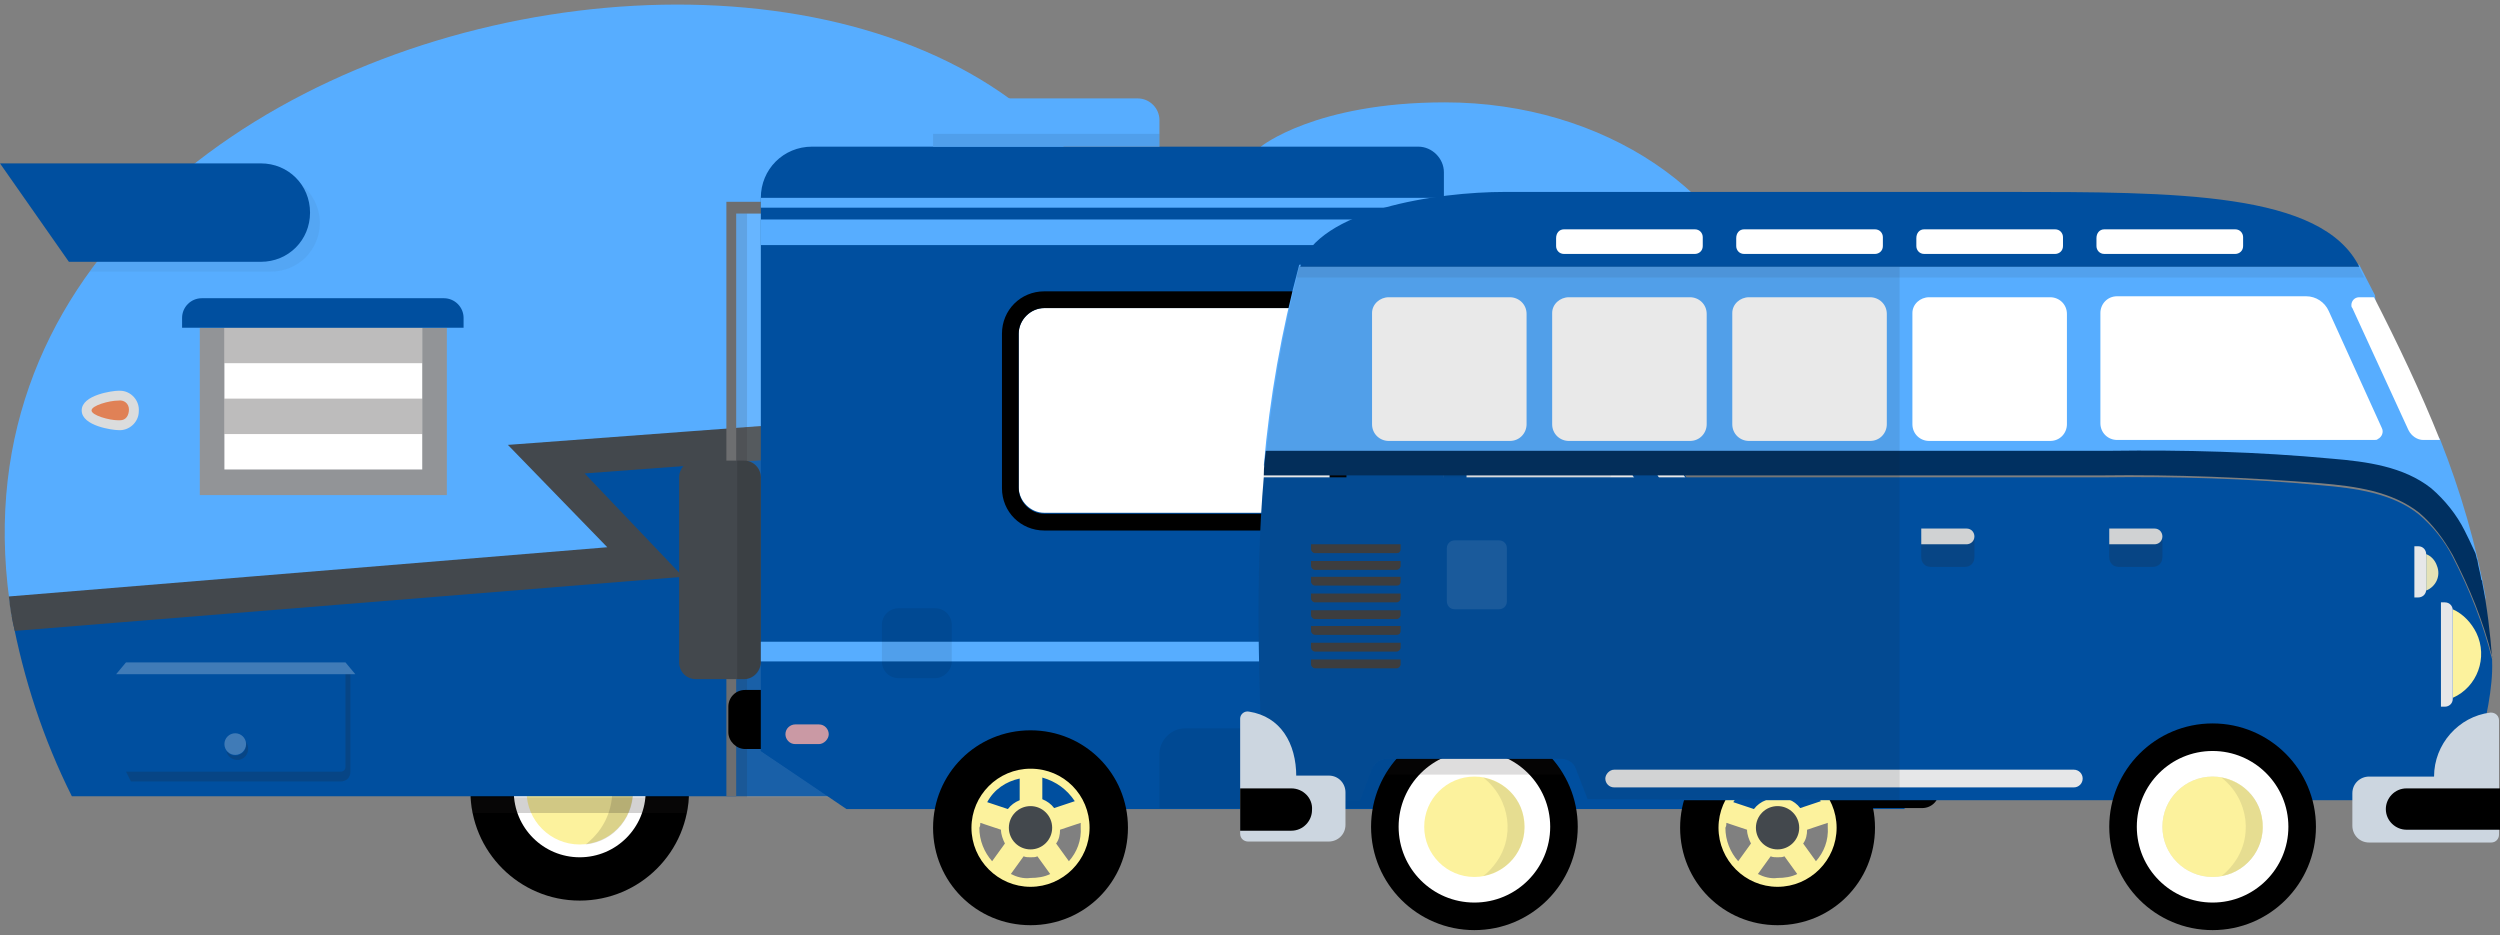
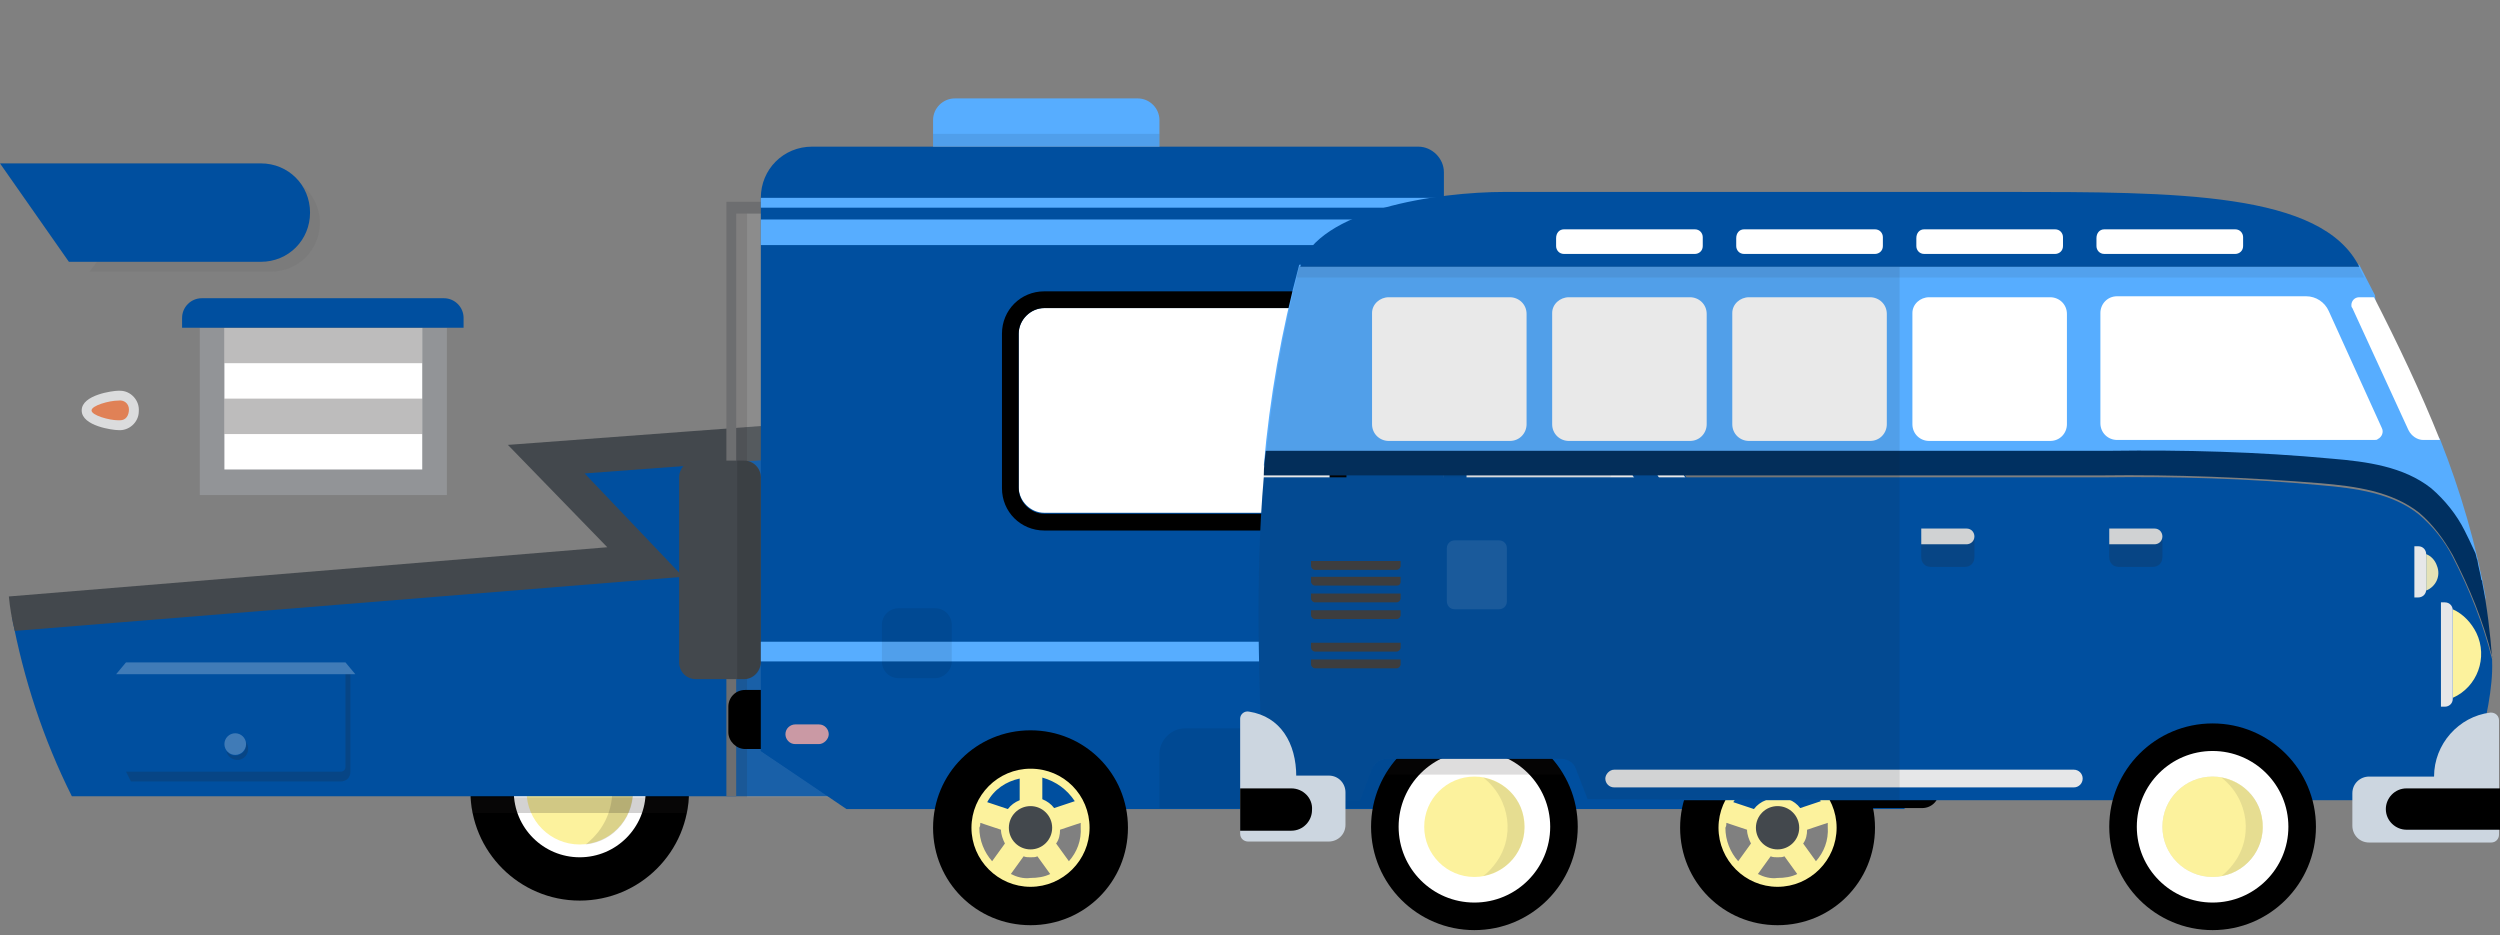
<svg xmlns="http://www.w3.org/2000/svg" width="254px" height="95px" viewBox="0 0 254 95" version="1.1">
  <rect x="0" y="0" width="254" height="95" fill="#808080" stroke="none" />
  <title>Group 3</title>
  <desc>Created with Sketch.</desc>
  <g id="Welcome" stroke="none" stroke-width="1" fill="none" fill-rule="evenodd">
    <g id="Desktop-HD-16-11-2017-ToolHell" transform="translate(-137, -1307)">
      <g id="Call-to-Action-#3" transform="translate(85, 845)">
        <g id="if_trailer_1790109-2018-11-19-12-03-11" transform="translate(52, 462)">
          <g id="Group-3">
            <path d="M126.1,74.3 L124.5,74.3 C124.5,72 122.7,70.2 120.4,70.2 C118.1,70.2 116.3,72 116.3,74.3 L106.6,74.3 L104.8,77.9 C105.1,78.1 105.4,78.1 105.7,78.1 L126.1,78.1 C127.2,78.1 128,77.2 128,76.2 C128,76.2 128,76.2 128,76.2 L128,76.2 C128,75.1 127.1,74.3 126.1,74.3 C126.1,74.3 126.1,74.3 126.1,74.3 Z" id="Shape" fill="#000000" fill-rule="nonzero" />
            <path d="M123,74.3 L124.5,74.3 C124.5,72.3 123,70.6 121,70.3 C122.3,71.2 123,72.7 123,74.3 Z" id="Shape" fill="#231F20" fill-rule="nonzero" opacity="0.15" />
            <path d="M109.8,76.7 L110.8,74.2 L107.2,74.2 C106.6,75.6 106,76.9 105.3,78 C105.3,78 105.3,78 105.3,78 C105.4,78 105.5,78 105.7,78 L126.1,78 C126.9,78 127.7,77.4 127.9,76.6 L109.8,76.7 Z" id="Shape" fill="#231F20" fill-rule="nonzero" opacity="0.15" />
            <circle id="Oval" fill="#000000" fill-rule="nonzero" cx="58.9" cy="80.4" r="11.1" />
            <circle id="Oval" fill="#FFFFFF" fill-rule="nonzero" cx="58.9" cy="80.4" r="6.7" />
            <circle id="Oval" fill="#FCF29D" fill-rule="nonzero" cx="58.9" cy="80.4" r="5.4" />
            <path d="M59.5,75 C62.5,77.3 63.1,81.5 60.8,84.5 C60.4,85 60,85.4 59.5,85.8 C62.5,85.5 64.6,82.8 64.3,79.8 C64,77.3 62,75.3 59.5,75 Z" id="Shape" fill="#231F20" fill-rule="nonzero" opacity="0.15" />
            <path d="M7.3,80.9 L105,80.9 C107.7,77.2 110.3,71 113.6,61 C115.7,54.8 117,48.4 117.3,41.9 L56.2,46.8 L65.6,57 L1.2,62.6 C2.4,69 4.4,75.1 7.3,80.9 Z" id="Shape" fill="#004F9F" fill-rule="nonzero" />
-             <path d="M1.2,62.6 L65.6,57 L56.2,46.8 L117.3,41.9 L117.3,41.9 C119.5,-24.6 -10.3,-6.2 1.2,62.6 Z" id="Shape" fill="#57ADFF" fill-rule="nonzero" />
            <rect id="Rectangle-path" fill="#929497" fill-rule="nonzero" x="20.3" y="33.3" width="25.1" height="17" />
            <path d="M12.1,40.6 C12.8,40.5 13.3,41 13.4,41.7 C13.5,42.4 13,42.9 12.3,43 C12.2,43 12.1,43 12,43 C11,43 8.8,42.4 8.8,41.8 C8.8,41.2 11.1,40.6 12.1,40.6 Z" id="Shape" fill="#E08156" fill-rule="nonzero" />
            <path d="M108.2,26.5 C108.9,26.4 109.6,26.9 109.7,27.7 C109.8,28.4 109.3,29.1 108.5,29.2 C108.4,29.2 108.3,29.2 108.2,29.2 C107.1,29.2 104.7,28.5 104.7,27.9 C104.7,27.3 107.1,26.5 108.2,26.5 Z" id="Shape" fill="#E08156" fill-rule="nonzero" />
            <polygon id="Rectangle-path" fill="#FFFFFF" fill-rule="nonzero" points="22.8 33.3 42.9 33.3 42.9 47.7 22.8 47.7" />
            <path d="M20.5,30.3 L45.1,30.3 C46.2,30.3 47.1,31.2 47.1,32.3 L47.1,32.3 L47.1,33.3 L47.1,33.3 L18.5,33.3 L18.5,33.3 L18.5,32.3 C18.5,31.2 19.4,30.3 20.5,30.3 L20.5,30.3 Z" id="Shape" fill="#004F9F" fill-rule="nonzero" />
            <path d="M12,40.7 C12.6,40.6 13.1,41 13.1,41.6 C13.1,42.2 12.8,42.7 12.2,42.7 C12.1,42.7 12,42.7 12,42.7 C11.1,42.7 9.3,42.2 9.3,41.7 C9.3,41.2 11.1,40.7 12,40.7 L12,40.7 Z M12,39.7 C11.5,39.7 8.3,40.1 8.3,41.7 C8.3,43.3 11.5,43.7 12,43.7 C13.1,43.8 14.1,42.9 14.1,41.8 C14.2,40.7 13.3,39.7 12.2,39.7 C12.2,39.7 12.1,39.7 12,39.7 L12,39.7 Z" id="Shape" fill="#DBDCDD" fill-rule="nonzero" />
            <path d="M108,26.8 C108.6,26.7 109.1,27.1 109.1,27.7 C109.2,28.3 108.8,28.8 108.2,28.8 C108.1,28.8 108,28.8 108,28.8 C107.1,28.8 105.3,28.3 105.3,27.8 C105.3,27.3 107.1,26.8 108,26.8 L108,26.8 Z M108,25.8 C107.5,25.8 104.3,26.2 104.3,27.8 C104.3,29.4 107.5,29.8 108,29.8 C109.1,29.9 110.1,29 110.1,27.9 C110.2,26.8 109.3,25.8 108.2,25.8 C108.2,25.8 108.1,25.8 108,25.8 L108,25.8 Z" id="Shape" fill="#DBDCDD" fill-rule="nonzero" />
            <circle id="Oval" fill="#FFFFFF" fill-rule="nonzero" opacity="0.25" cx="23.9" cy="75.6" r="1.1" />
            <path d="M24.3,76.7 C23.8,76.9 23.3,76.7 23,76.3 C23.1,76.9 23.7,77.3 24.3,77.2 C24.9,77.1 25.3,76.5 25.2,75.9 C25.2,75.7 25.1,75.6 25,75.4 C25.1,76 24.8,76.5 24.3,76.7 Z" id="Shape" fill="#231F20" fill-rule="nonzero" opacity="0.2" />
            <path d="M9.1,27.6 L27.5,27.6 C30.3,27.6 32.5,25.4 32.5,22.6 C32.5,21.4 32,20.2 31.2,19.3 L30.1,18.2 L10.1,26.2 C9.8,26.7 9.5,27.1 9.1,27.6 Z" id="Shape" fill="#231F20" fill-rule="nonzero" opacity="0.05" />
            <path d="M35.1,68.5 L35.1,77.9 C35.1,78.2 34.9,78.4 34.6,78.4 L34.6,78.4 L12.8,78.4 L13.3,79.4 L34.6,79.4 C35.2,79.4 35.6,79 35.6,78.4 L35.6,78.4 L35.6,68.5 L35.1,68.5 Z" id="Shape" fill="#231F20" fill-rule="nonzero" opacity="0.2" />
            <polygon id="Shape" fill="#FFFFFF" fill-rule="nonzero" opacity="0.25" points="36.1 68.5 11.8 68.5 12.8 67.3 35.1 67.3" />
            <path d="M26.5,16.6 L0,16.6 L7,26.6 L26.5,26.6 C29.3,26.6 31.5,24.4 31.5,21.6 C31.5,18.8 29.3,16.6 26.5,16.6 Z" id="Shape" fill="#004F9F" fill-rule="nonzero" />
            <polygon id="Rectangle-path" fill="#231F20" fill-rule="nonzero" opacity="0.3" points="22.8 33.3 42.9 33.3 42.9 36.9 22.8 36.9" />
            <polygon id="Rectangle-path" fill="#231F20" fill-rule="nonzero" opacity="0.3" points="22.8 40.5 42.9 40.5 42.9 44.1 22.8 44.1" />
            <path d="M117.3,40.3 L51.6,45.2 L61.7,55.6 L0.9,60.6 C1,61.7 1.2,62.9 1.5,64.1 L69.4,58.6 L59.4,48.1 L117.2,43.8 C117.3,42.6 117.3,41.5 117.3,40.3 Z" id="Shape" fill="#43484D" fill-rule="nonzero" />
            <path d="M48,82.6 L69.8,82.6 C69.9,82.1 70,81.5 70,81 L47.8,81 C47.8,81.5 47.9,82 48,82.6 Z" id="Shape" fill="#231F20" fill-rule="nonzero" opacity="0.2" />
            <polygon id="Shape" fill="#6D6E70" fill-rule="nonzero" points="73.8 20.5 73.8 80.9 74.8 80.9 74.8 21.7 97.1 21.7 97.1 80.9 98.1 80.9 98 20.5" />
            <polygon id="Shape" fill="#231F20" fill-rule="nonzero" opacity="0.12" points="99.4 80.9 98.1 80.9 98.1 20.5 99.3 21.7" />
            <rect id="Rectangle-path" fill="#FFFFFF" fill-rule="nonzero" opacity="0.1" x="74.8" y="21.7" width="22.3" height="59.3" />
-             <polygon id="Rectangle-path" fill="#BBBDBF" fill-rule="nonzero" points="77.5 49.7 81.3 49.7 81.3 57.3 77.5 57.3" />
            <polygon id="Rectangle-path" fill="#231F20" fill-rule="nonzero" opacity="0.15" points="78.7 52.3 84 52.3 84 53.6 78.7 53.6" />
            <polygon id="Rectangle-path" fill="#E6E7E8" fill-rule="nonzero" points="78.7 51.4 84 51.4 84 52.7 78.7 52.7" />
            <polygon id="Rectangle-path" fill="#231F20" fill-rule="nonzero" opacity="0.12" points="74.8 21.7 75.9 21.7 75.9 81 74.8 81" />
-             <path d="M179.5,32.1 C176.5,19.7 163,10.4 146.8,10.4 C133.6,10.4 128.1,14.9 128.1,14.9 L129.2,16.2 L145.4,16.2 L145.4,35.6 L146.9,37.3 L175.4,37.3 C178,37.3 180.1,34.7 179.5,32.1 Z" id="Shape" fill="#57ADFF" fill-rule="nonzero" />
            <path d="M164.2,37.3 L174.7,53.8 L191.1,58.7 C192.6,59.1 193.6,60.5 193.6,62 L193.6,82.1 L146.7,82.1 L146.7,37.3 L164.2,37.3 Z" id="Shape" fill="#004F9F" fill-rule="nonzero" />
            <polygon id="Rectangle-path" fill="#004F9F" fill-rule="nonzero" points="146.7 71.1 193.5 71.1 193.5 82.2 146.7 82.2" />
            <path d="M193.6,63.2 L191.3,63.2 C190.8,63.2 190.4,63.6 190.4,64.1 L190.4,69.7 L191.1,73.4 C191.2,73.8 191.5,74.1 191.9,74.1 L193.4,74.1 L193.4,63.2 L193.6,63.2 Z" id="Shape" fill="#E5D9D6" fill-rule="nonzero" />
            <path d="M82.5,14.9 C79.6,14.9 77.3,17.2 77.3,20.1 L77.3,76.3 L86,82.2 L146.7,82.2 L146.7,17.5 C146.7,16.1 145.5,14.9 144.1,14.9 L82.5,14.9 Z" id="Shape" fill="#004F9F" fill-rule="nonzero" />
            <polygon id="Shape" fill="#004F9F" fill-rule="nonzero" points="77.3 76.3 86 82.1 146.7 82.1 146.7 71.1 77.3 71.1" />
            <path d="M83.2,75.6 L80.8,75.6 C80.2,75.6 79.8,75.1 79.8,74.6 L79.8,74.6 C79.8,74 80.3,73.6 80.8,73.6 L83.2,73.6 C83.8,73.6 84.2,74.1 84.2,74.6 L84.2,74.6 C84.2,75.1 83.7,75.6 83.2,75.6 Z" id="Shape" fill="#CA99A4" fill-rule="nonzero" />
            <path d="M132.5,52.1 L106.1,52.1 C104.7,52.1 103.5,50.9 103.5,49.5 L103.5,33.9 C103.5,32.5 104.7,31.3 106.1,31.3 L132.5,31.3 C133.9,31.3 135.1,32.5 135.1,33.9 L135.1,49.6 C135.1,51 133.9,52.1 132.5,52.1 Z" id="Shape" fill="#FFFFFF" fill-rule="nonzero" />
            <path d="M132.5,31.3 C133.9,31.3 135.1,32.5 135.1,33.9 L135.1,49.6 C135.1,51 133.9,52.2 132.5,52.2 L106.1,52.2 C104.7,52.2 103.5,51 103.5,49.6 L103.5,33.9 C103.5,32.5 104.7,31.3 106.1,31.3 L132.5,31.3 L132.5,31.3 Z M132.5,29.6 L106.1,29.6 C103.7,29.6 101.8,31.5 101.8,33.9 L101.8,49.6 C101.8,52 103.7,53.9 106.1,53.9 L132.5,53.9 C134.9,53.9 136.8,52 136.8,49.6 L136.8,33.9 C136.8,31.5 134.9,29.6 132.5,29.6 L132.5,29.6 Z" id="Shape" fill="#000000" fill-rule="nonzero" />
            <path d="M167.179,23 L155.821,23 C154.75,23 154,23.935 154,24.987 L154,30.013 C154,31.182 154.857,32 155.821,32 L167.179,32 C168.25,32 169,31.065 169,30.013 L169,24.987 C169,23.935 168.143,23 167.179,23 Z" id="Shape" fill="#FFFFFF" fill-rule="nonzero" />
            <path d="M166.678,23.685 C167.655,23.685 168.339,24.477 168.339,25.369 L168.339,29.631 C168.339,30.622 167.557,31.315 166.678,31.315 L156.322,31.315 C155.345,31.315 154.661,30.523 154.661,29.631 L154.661,25.369 C154.661,24.378 155.443,23.685 156.322,23.685 L166.678,23.685 L166.678,23.685 Z M166.678,22 L156.322,22 C154.466,22 153,23.486 153,25.369 L153,29.631 C153,31.514 154.466,33 156.322,33 L166.678,33 C168.534,33 170,31.514 170,29.631 L170,25.369 C170,23.486 168.534,22 166.678,22 L166.678,22 Z" id="Shape" fill="#000000" fill-rule="nonzero" />
            <path d="M167.6,51.2 L161.8,41.4 C161.2,40.4 160.1,39.7 158.8,39.7 L150.7,39.7 C149.7,39.7 149,40.5 149,41.4 L149,52.1 C149,53.1 149.8,53.8 150.7,53.8 L166.1,53.8 C167.5,53.8 168.3,52.4 167.6,51.2 Z" id="Shape" fill="#FFFFFF" fill-rule="nonzero" />
            <path d="M164.1,41 L170.9,52.5 C171.4,53.3 172.2,53.8 173.1,53.8 L174.6,53.8 L165.6,39.7 L164.7,39.7 C164.2,39.7 163.8,40.5 164.1,41 Z" id="Shape" fill="#FFFFFF" fill-rule="nonzero" />
            <path d="M104.7,74.2 C99.2,74.2 94.8,78.6 94.8,84.1 C94.8,89.6 99.2,94 104.7,94 C110.2,94 114.6,89.6 114.6,84.1 C114.6,78.6 110.2,74.2 104.7,74.2 Z M104.7,89.7 C101.6,89.7 99.1,87.2 99.1,84.1 C99.1,81 101.6,78.5 104.7,78.5 C107.8,78.5 110.3,81 110.3,84.1 C110.3,87.2 107.8,89.7 104.7,89.7 Z" id="Shape" fill="#000000" fill-rule="nonzero" />
            <circle id="Oval" stroke="#FBD789" stroke-width="0.264" cx="104.7" cy="84.1" r="5.6" />
            <path d="M104.7,78.1 C101.4,78.1 98.7,80.8 98.7,84.1 C98.7,87.4 101.4,90.1 104.7,90.1 C108,90.1 110.7,87.4 110.7,84.1 C110.7,80.8 108.1,78.1 104.7,78.1 Z M109.2,81.4 L107.1,82.1 C106.8,81.7 106.4,81.4 105.9,81.2 L105.9,79 C107.3,79.4 108.4,80.2 109.2,81.4 Z M103.6,79.1 L103.6,81.3 C103.1,81.5 102.7,81.8 102.4,82.2 L100.3,81.5 C101,80.2 102.2,79.4 103.6,79.1 Z M99.6,83.6 L101.7,84.3 C101.7,84.8 101.9,85.3 102.1,85.7 L100.8,87.5 C100,86.6 99.5,85.4 99.5,84.1 C99.6,83.9 99.6,83.8 99.6,83.6 Z M102.7,88.8 L104,87 C104.2,87.1 104.5,87.1 104.7,87.1 C105,87.1 105.2,87.1 105.4,87 L106.7,88.8 C106.1,89.1 105.4,89.2 104.7,89.2 C104,89.3 103.3,89.1 102.7,88.8 Z M108.6,87.5 L107.3,85.7 C107.6,85.3 107.7,84.8 107.7,84.3 L109.8,83.6 C109.8,83.7 109.8,83.9 109.8,84 C109.9,85.4 109.4,86.6 108.6,87.5 Z" id="Shape" fill="#FCF29D" fill-rule="nonzero" />
            <circle id="Oval" fill="#43484D" fill-rule="nonzero" cx="104.7" cy="84.1" r="2.2" />
            <path d="M75.6,69 L70.7,69 C69.7,69 69,68.2 69,67.3 L69,48.5 C69,47.5 69.8,46.8 70.7,46.8 L75.6,46.8 C76.6,46.8 77.3,47.6 77.3,48.5 L77.3,67.2 C77.3,68.2 76.5,69 75.6,69 Z" id="Shape" fill="#43484D" fill-rule="nonzero" />
            <path d="M140.2,74 L120.4,74 C119,74 117.8,75.2 117.8,76.6 L117.8,82.1 L142.8,82.1 L142.8,76.6 C142.8,75.2 141.7,74 140.2,74 Z" id="Shape" fill="#000000" fill-rule="nonzero" opacity="0.08" />
            <path d="M117.8,14.9 L117.8,12.2 C117.8,11 116.8,10 115.6,10 L97,10 C95.8,10 94.8,11 94.8,12.2 L94.8,14.9 L117.8,14.9 Z" id="Shape" fill="#57ADFF" fill-rule="nonzero" />
            <rect id="Rectangle-path" fill="#57ADFF" fill-rule="nonzero" x="77.3" y="65.2" width="113.2" height="2" />
            <path d="M195.3,82.1 L187.8,82.1 L187.8,76.5 L195.3,76.5 C196.3,76.5 197,77.3 197,78.2 L197,80.4 C197,81.4 196.2,82.1 195.3,82.1 Z" id="Shape" fill="#000000" fill-rule="nonzero" />
            <circle id="Oval" stroke="#FBD789" stroke-width="0.264" cx="180.6" cy="84.1" r="5.6" />
            <path d="M180.6,74.2 C175.1,74.2 170.7,78.6 170.7,84.1 C170.7,89.6 175.1,94 180.6,94 C186.1,94 190.5,89.6 190.5,84.1 C190.5,78.6 186.1,74.2 180.6,74.2 Z M180.6,89.7 C177.5,89.7 175,87.2 175,84.1 C175,81 177.5,78.5 180.6,78.5 C183.7,78.5 186.2,81 186.2,84.1 C186.2,87.2 183.7,89.7 180.6,89.7 Z" id="Shape" fill="#000000" fill-rule="nonzero" />
            <path d="M180.6,78.1 C177.3,78.1 174.6,80.8 174.6,84.1 C174.6,87.4 177.3,90.1 180.6,90.1 C183.9,90.1 186.6,87.4 186.6,84.1 C186.6,80.8 183.9,78.1 180.6,78.1 Z M185,81.4 L182.9,82.1 C182.6,81.7 182.2,81.4 181.7,81.2 L181.7,79 C183.1,79.4 184.3,80.2 185,81.4 Z M179.4,79.1 L179.4,81.3 C178.9,81.5 178.5,81.8 178.2,82.2 L176.1,81.5 C176.9,80.2 178,79.4 179.4,79.1 Z M175.4,83.6 L177.5,84.3 C177.5,84.8 177.7,85.3 177.9,85.7 L176.6,87.5 C175.8,86.6 175.3,85.4 175.3,84.1 C175.4,83.9 175.4,83.8 175.4,83.6 Z M178.6,88.8 L179.9,87 C180.1,87.1 180.4,87.1 180.6,87.1 C180.9,87.1 181.1,87.1 181.3,87 L182.6,88.8 C182,89.1 181.3,89.2 180.6,89.2 C179.9,89.3 179.2,89.1 178.6,88.8 Z M184.5,87.5 L183.2,85.7 C183.5,85.3 183.6,84.8 183.6,84.3 L185.7,83.6 C185.7,83.7 185.7,83.9 185.7,84 C185.8,85.4 185.3,86.6 184.5,87.5 Z" id="Shape" fill="#FCF29D" fill-rule="nonzero" />
            <circle id="Oval" fill="#43484D" fill-rule="nonzero" cx="180.6" cy="84.1" r="2.2" />
            <path d="M75.7,76.1 L77.3,76.1 L77.3,70.1 L75.7,70.1 C74.7,70.1 74,70.9 74,71.8 L74,74.4 C74,75.3 74.8,76.1 75.7,76.1 Z" id="Shape" fill="#000000" fill-rule="nonzero" />
            <path d="M193.6,63.2 L191.3,63.2 C190.8,63.2 190.4,63.6 190.4,64.1 L190.4,69.7 L193.5,69.7 L193.5,63.2 L193.6,63.2 Z" id="Shape" fill="#FCF29D" fill-rule="nonzero" />
            <rect id="Rectangle-path" fill="#57ADFF" fill-rule="nonzero" x="77.3" y="20.1" width="69.4" height="1" />
            <polygon id="Rectangle-path" fill="#57ADFF" fill-rule="nonzero" points="77.3 22.3 146.7 22.3 146.7 24.9 77.3 24.9" />
            <path d="M75.6,46.8 L74.9,46.8 L74.9,69 L75.6,69 C76.6,69 77.3,68.2 77.3,67.3 L77.3,48.5 C77.3,47.6 76.5,46.8 75.6,46.8 Z" id="Shape" fill="#000000" fill-rule="nonzero" opacity="0.12" />
            <path d="M95,68.9 L91.3,68.9 C90.3,68.9 89.6,68.1 89.6,67.2 L89.6,63.5 C89.6,62.5 90.4,61.8 91.3,61.8 L95,61.8 C96,61.8 96.7,62.6 96.7,63.5 L96.7,67.2 C96.7,68.1 95.9,68.9 95,68.9 Z" id="Shape" fill="#000000" fill-rule="nonzero" opacity="0.08" />
            <path d="M149.9,60.6 L149.9,62.1 C149.9,62.6 150.3,63 150.8,63 L154.5,63 C155,63 155.4,62.6 155.4,62.1 L155.4,60.6 L149.9,60.6 Z" id="Shape" fill="#000000" fill-rule="nonzero" opacity="0.1" />
            <polygon id="Rectangle-path" fill="#000000" fill-rule="nonzero" opacity="0.08" points="94.8 13.6 117.8 13.6 117.8 14.9 94.8 14.9" />
            <path d="M154.5,61.5 L150.8,61.5 C150.3,61.5 149.9,61.1 149.9,60.6 L149.9,60.6 C149.9,60.1 150.3,59.7 150.8,59.7 L154.5,59.7 C155,59.7 155.4,60.1 155.4,60.6 L155.4,60.6 C155.3,61.1 154.9,61.5 154.5,61.5 Z" id="Shape" fill="#003061" fill-rule="nonzero" />
            <polygon id="Shape" fill="#002954" fill-rule="nonzero" opacity="0.07" points="166.6 41.1 164.2 37.3 146.7 37.3 146.7 82.1 150 82.1" />
            <path d="M213.9,47.5 C221.5,47.4 229.2,47.7 236.8,48.4 C240.4,48.7 244.2,49.2 247,51.6 C248.4,52.9 249.6,54.5 250.5,56.2 C251.3,57.7 252,59.3 252.6,61 C251.6,55.4 250,49.9 247.9,44.6 C247.9,44.6 243.9,40.4 242.8,38 C241.7,35.5 241.3,30 241.3,30 C240.8,29 240.2,27.9 239.7,26.9 L132,26.9 C130.2,33.6 129,40.4 128.4,47.3 L213.9,47.5 Z" id="Shape" fill="#57ADFF" fill-rule="nonzero" />
            <circle id="Oval" fill="#E6E7E8" fill-rule="nonzero" cx="149.8" cy="84" r="5.1" />
            <circle id="Oval" fill="#000000" fill-rule="nonzero" cx="149.8" cy="84" r="10.5" />
            <circle id="Oval" fill="#FFFFFF" fill-rule="nonzero" cx="149.8" cy="84" r="7.7" />
            <circle id="Oval" fill="#FCF29D" fill-rule="nonzero" cx="149.8" cy="84" r="5.1" />
            <path d="M150.7,79 C153.5,81.2 154,85.2 151.8,87.9 C151.5,88.3 151.1,88.7 150.7,89 C153.5,88.5 155.3,85.9 154.8,83.1 C154.5,81 152.8,79.4 150.7,79 Z" id="Shape" fill="#231F20" fill-rule="nonzero" opacity="0.1" />
            <path d="M158.8,78.7 C155.9,73.7 149.4,72.1 144.5,75 C143,75.9 141.7,77.1 140.8,78.7 L158.8,78.7 Z" id="Shape" fill="#231F20" fill-rule="nonzero" opacity="0.15" />
            <path d="M141.1,30.2 L153.4,30.2 C154.3,30.2 155.1,30.9 155.1,31.9 L155.1,43.1 C155.1,44 154.4,44.8 153.4,44.8 L141.1,44.8 C140.2,44.8 139.4,44.1 139.4,43.1 L139.4,31.8 C139.4,30.9 140.2,30.2 141.1,30.2 Z" id="Shape" fill="#FFFFFF" fill-rule="nonzero" />
            <path d="M159.4,30.2 L171.7,30.2 C172.6,30.2 173.4,30.9 173.4,31.9 L173.4,43.1 C173.4,44 172.7,44.8 171.7,44.8 L159.4,44.8 C158.5,44.8 157.7,44.1 157.7,43.1 L157.7,31.8 C157.7,30.9 158.5,30.2 159.4,30.2 Z" id="Shape" fill="#FFFFFF" fill-rule="nonzero" />
            <path d="M177.7,30.2 L190,30.2 C190.9,30.2 191.7,30.9 191.7,31.9 L191.7,43.1 C191.7,44 191,44.8 190,44.8 L177.7,44.8 C176.8,44.8 176,44.1 176,43.1 L176,31.8 C176,30.9 176.8,30.2 177.7,30.2 Z" id="Shape" fill="#FFFFFF" fill-rule="nonzero" />
            <path d="M196,30.2 L208.3,30.2 C209.2,30.2 210,30.9 210,31.9 L210,43.1 C210,44 209.3,44.8 208.3,44.8 L196,44.8 C195.1,44.8 194.3,44.1 194.3,43.1 L194.3,31.8 C194.3,30.9 195.1,30.2 196,30.2 Z" id="Shape" fill="#FFFFFF" fill-rule="nonzero" />
            <path d="M239.7,27.1 C235.9,19.5 221.2,19.5 203.8,19.5 L152.9,19.5 C146,19.5 133.9,21.3 132.1,27.1 L132.1,27.1 L239.7,27.1 L239.7,27.1 Z" id="Shape" fill="#004F9F" fill-rule="nonzero" />
            <path d="M213.8,23.3 L227.1,23.3 C227.6,23.3 227.9,23.7 227.9,24.1 L227.9,25 C227.9,25.5 227.5,25.8 227.1,25.8 L213.8,25.8 C213.3,25.8 213,25.4 213,25 L213,24.2 C213,23.7 213.3,23.3 213.8,23.3 Z" id="Shape" fill="#FFFFFF" fill-rule="nonzero" />
            <path d="M195.5,23.3 L208.8,23.3 C209.3,23.3 209.6,23.7 209.6,24.1 L209.6,25 C209.6,25.5 209.2,25.8 208.8,25.8 L195.5,25.8 C195,25.8 194.7,25.4 194.7,25 L194.7,24.2 C194.7,23.7 195,23.3 195.5,23.3 Z" id="Shape" fill="#FFFFFF" fill-rule="nonzero" />
            <path d="M177.2,23.3 L190.5,23.3 C191,23.3 191.3,23.7 191.3,24.1 L191.3,25 C191.3,25.5 190.9,25.8 190.5,25.8 L177.2,25.8 C176.7,25.8 176.4,25.4 176.4,25 L176.4,24.2 C176.4,23.7 176.7,23.3 177.2,23.3 Z" id="Shape" fill="#FFFFFF" fill-rule="nonzero" />
            <path d="M253.2,67.2 C253.2,67.1 253.2,67 253.2,67 C252.3,63.4 250.9,59.9 249.2,56.6 C248.4,55 247.2,53.5 245.8,52.3 C243.1,50.1 239.3,49.6 235.8,49.3 C228.4,48.6 220.9,48.4 213.5,48.5 L128.4,48.5 C127.5,59 127.9,69.6 128.4,81.3 L138.2,81.3 L139.4,78.1 C139.7,77.5 140.3,77.1 140.9,77.1 L158.6,77.1 C159.3,77.1 159.9,77.5 160.1,78.1 L161.3,81.2 L161.3,81.3 L250.1,81.3 C250.2,81.3 253.4,72.4 253.2,67.2 Z" id="Shape" fill="#004F9F" fill-rule="nonzero" />
            <path d="M214.3,54.7 L219.7,54.7 L219.7,54.7 L219.7,56.6 C219.7,57.2 219.3,57.6 218.7,57.6 C218.7,57.6 218.7,57.6 218.7,57.6 L215.3,57.6 C214.7,57.6 214.3,57.2 214.3,56.6 L214.3,54.7 L214.3,54.7 Z" id="Shape" fill="#231F20" fill-rule="nonzero" opacity="0.2" />
            <path d="M195.2,54.7 L200.6,54.7 L200.6,54.7 L200.6,56.6 C200.6,57.2 200.2,57.6 199.6,57.6 C199.6,57.6 199.6,57.6 199.6,57.6 L196.2,57.6 C195.6,57.6 195.2,57.2 195.2,56.6 L195.2,54.7 L195.2,54.7 Z" id="Shape" fill="#231F20" fill-rule="nonzero" opacity="0.2" />
            <path d="M158.9,23.3 L172.2,23.3 C172.7,23.3 173,23.7 173,24.1 L173,25 C173,25.5 172.6,25.8 172.2,25.8 L158.9,25.8 C158.4,25.8 158.1,25.4 158.1,25 L158.1,24.2 C158.1,23.7 158.4,23.3 158.9,23.3 Z" id="Shape" fill="#FFFFFF" fill-rule="nonzero" />
-             <path d="M141.9,56.2 L133.6,56.2 C133.4,56.2 133.2,56 133.2,55.8 L133.2,55.3 L142.3,55.3 L142.3,55.8 C142.3,56.1 142.1,56.2 141.9,56.2 Z" id="Shape" fill="#404041" fill-rule="nonzero" />
            <path d="M141.9,57.9 L133.6,57.9 C133.4,57.9 133.2,57.7 133.2,57.5 L133.2,57 L142.3,57 L142.3,57.5 C142.3,57.7 142.1,57.9 141.9,57.9 Z" id="Shape" fill="#404041" fill-rule="nonzero" />
            <path d="M141.9,59.5 L133.6,59.5 C133.4,59.5 133.2,59.3 133.2,59.1 L133.2,58.6 L142.3,58.6 L142.3,59.1 C142.3,59.4 142.1,59.5 141.9,59.5 Z" id="Shape" fill="#404041" fill-rule="nonzero" />
            <path d="M141.9,61.2 L133.6,61.2 C133.4,61.2 133.2,61 133.2,60.8 L133.2,60.3 L142.3,60.3 L142.3,60.8 C142.3,61 142.1,61.2 141.9,61.2 Z" id="Shape" fill="#404041" fill-rule="nonzero" />
            <path d="M141.9,62.9 L133.6,62.9 C133.4,62.9 133.2,62.7 133.2,62.5 L133.2,62 L142.3,62 L142.3,62.5 C142.3,62.7 142.1,62.9 141.9,62.9 Z" id="Shape" fill="#404041" fill-rule="nonzero" />
-             <path d="M141.9,64.5 L133.6,64.5 C133.4,64.5 133.2,64.3 133.2,64.1 L133.2,63.6 L142.3,63.6 L142.3,64.1 C142.3,64.4 142.1,64.5 141.9,64.5 Z" id="Shape" fill="#404041" fill-rule="nonzero" />
            <path d="M141.9,66.2 L133.6,66.2 C133.4,66.2 133.2,66 133.2,65.8 L133.2,65.3 L142.3,65.3 L142.3,65.8 C142.3,66 142.1,66.2 141.9,66.2 Z" id="Shape" fill="#404041" fill-rule="nonzero" />
            <path d="M141.9,67.9 L133.6,67.9 C133.4,67.9 133.2,67.7 133.2,67.5 L133.2,67 L142.3,67 L142.3,67.5 C142.3,67.7 142.1,67.9 141.9,67.9 Z" id="Shape" fill="#404041" fill-rule="nonzero" />
            <path d="M147.8,54.9 L152.3,54.9 C152.8,54.9 153.1,55.3 153.1,55.7 L153.1,61.1 C153.1,61.6 152.7,61.9 152.3,61.9 L147.8,61.9 C147.3,61.9 147,61.5 147,61.1 L147,55.7 C147,55.2 147.4,54.9 147.8,54.9 Z" id="Shape" fill="#FFFFFF" fill-rule="nonzero" opacity="0.1" />
            <path d="M246.5,56.3 L246.5,60 C247.5,59.6 248,58.5 247.6,57.5 C247.4,56.9 247,56.5 246.5,56.3 Z" id="Shape" fill="#E5E2B6" fill-rule="nonzero" />
            <path d="M214.3,53.7 L218.9,53.7 C219.4,53.7 219.7,54.1 219.7,54.5 L219.7,54.5 C219.7,55 219.3,55.3 218.9,55.3 L214.3,55.3 L214.3,55.3 L214.3,53.7 L214.3,53.7 Z" id="Shape" fill="#D0D2D3" fill-rule="nonzero" />
            <path d="M195.2,53.7 L199.8,53.7 C200.3,53.7 200.6,54.1 200.6,54.5 L200.6,54.5 C200.6,55 200.2,55.3 199.8,55.3 L195.2,55.3 L195.2,55.3 L195.2,53.7 L195.2,53.7 Z" id="Shape" fill="#D0D2D3" fill-rule="nonzero" />
            <path d="M253.2,66.9 C253,64.3 252.7,61.7 252.2,59.2 C252.2,59.1 252.2,59 252.1,58.9 C252,58.2 251.8,57.6 251.7,56.9 C251.6,56.7 251.6,56.5 251.5,56.2 C251.1,55.3 250.6,54.3 250.4,53.9 C249.6,52.3 248.4,50.8 247,49.6 C244.2,47.4 240.5,46.9 236.9,46.6 C229.4,45.9 221.9,45.7 214.4,45.8 L128.6,45.8 C128.5,46.6 128.4,47.5 128.4,48.3 L213.5,48.3 C220.9,48.2 228.4,48.5 235.8,49.1 C239.3,49.4 243,49.9 245.8,52.1 C247.2,53.3 248.3,54.8 249.2,56.4 C250.9,59.7 252.3,63.1 253.2,66.7 L253.2,66.9 Z" id="Shape" fill="#003061" fill-rule="nonzero" />
            <path d="M245.3,55.5 L245.7,55.5 C246.2,55.5 246.5,55.9 246.5,56.3 L246.5,59.9 C246.5,60.4 246.1,60.7 245.7,60.7 L245.3,60.7 L245.3,60.7 L245.3,55.5 L245.3,55.5 Z" id="Shape" fill="#E6E7E8" fill-rule="nonzero" />
            <path d="M249.2,61.9 L249.2,70.9 C251.7,69.8 252.8,66.8 251.6,64.3 C251.1,63.3 250.3,62.4 249.2,61.9 Z" id="Shape" fill="#FCF29D" fill-rule="nonzero" />
            <path d="M241.2,44.7 L215.1,44.7 C214.2,44.7 213.4,44 213.4,43 L213.4,31.8 C213.4,30.9 214.1,30.1 215.1,30.1 L234.3,30.1 C235.3,30.1 236.2,30.7 236.6,31.6 L242,43.5 C242.2,43.9 242,44.4 241.6,44.6 C241.5,44.7 241.4,44.7 241.2,44.7 Z" id="Shape" fill="#FFFFFF" fill-rule="nonzero" />
            <path d="M241.2,30.2 L239.7,30.2 C239.2,30.2 238.9,30.6 238.9,31 C238.9,31.1 238.9,31.2 239,31.3 L244.7,43.7 C245,44.3 245.6,44.7 246.2,44.7 L247.9,44.7 C245.9,39.7 243.6,34.9 241.2,30.2 Z" id="Shape" fill="#FFFFFF" fill-rule="nonzero" />
            <circle id="Oval" fill="#000000" fill-rule="nonzero" cx="224.8" cy="84" r="10.5" />
            <circle id="Oval" fill="#FFFFFF" fill-rule="nonzero" cx="224.8" cy="84" r="7.7" />
            <circle id="Oval" fill="#E6E7E8" fill-rule="nonzero" cx="224.8" cy="84" r="5.1" />
            <circle id="Oval" fill="#FCF29D" fill-rule="nonzero" cx="224.8" cy="84" r="5.1" />
            <path d="M225.7,79 C228.5,81.2 229,85.2 226.8,87.9 C226.5,88.3 226.1,88.7 225.7,89 C228.5,88.5 230.3,85.9 229.8,83.1 C229.5,81 227.8,79.4 225.7,79 Z" id="Shape" fill="#231F20" fill-rule="nonzero" opacity="0.1" />
            <path d="M240.2,28.2 C240,27.8 239.8,27.4 239.6,27 L132,27 C131.9,27.4 131.8,27.8 131.7,28.2 L240.2,28.2 Z" id="Shape" fill="#231F20" fill-rule="nonzero" opacity="0.08" />
            <path d="M248,61.2 L248.4,61.2 C248.9,61.2 249.2,61.6 249.2,62 L249.2,71 C249.2,71.5 248.8,71.8 248.4,71.8 L248,71.8 L248,71.8 L248,61.2 L248,61.2 Z" id="Shape" fill="#E6E7E8" fill-rule="nonzero" />
            <path d="M164,78.2 L210.7,78.2 C211.2,78.2 211.6,78.6 211.6,79.1 L211.6,79.1 C211.6,79.6 211.2,80 210.7,80 L164,80 C163.5,80 163.1,79.6 163.1,79.1 L163.1,79.1 C163.1,78.7 163.5,78.2 164,78.2 Z" id="Shape" fill="#E6E7E8" fill-rule="nonzero" />
            <path d="M247.3,78.9 L240.7,78.9 C239.8,78.9 239,79.6 239,80.6 L239,83.9 C239,84.8 239.7,85.6 240.7,85.6 L253.1,85.6 C253.6,85.6 253.9,85.2 253.9,84.8 L253.9,73.2 C253.9,72.7 253.5,72.4 253.1,72.4 C253.1,72.4 253,72.4 253,72.4 C249.8,72.8 247.3,75.6 247.3,78.9 Z" id="Shape" fill="#CCD6E0" fill-rule="nonzero" />
            <path d="M254,80.1 L244.5,80.1 C243.3,80.1 242.4,81.1 242.4,82.2 C242.4,82.2 242.4,82.2 242.4,82.2 L242.4,82.2 C242.4,83.4 243.4,84.3 244.5,84.3 C244.5,84.3 244.5,84.3 244.5,84.3 L254,84.3 L254,80.1 Z" id="Shape" fill="#000000" fill-rule="nonzero" />
            <path d="M128.4,48.3 C127.5,59 127.9,69.6 128.4,81.3 L138.2,81.3 L139.4,78.1 C139.7,77.5 140.3,77.1 140.9,77.1 L158.6,77.1 C159.3,77.1 159.9,77.5 160.1,78.1 L161.3,81.2 L193,81.3 L193,27.1 L132,27.1 C130.3,33.8 129.1,40.6 128.5,47.5 C128.5,47.8 128.4,48 128.4,48.3 Z" id="Shape" fill="#231F20" fill-rule="nonzero" opacity="0.1" />
            <path d="M131.7,78.9 C131.7,75.5 130.1,72.8 126.9,72.3 C126.4,72.2 126,72.6 126,73 C126,73 126,73.1 126,73.1 L126,84.7 C126,85.2 126.4,85.5 126.8,85.5 L135,85.5 C135.9,85.5 136.7,84.8 136.7,83.8 L136.7,80.5 C136.7,79.6 136,78.8 135,78.8 C135,78.8 135,78.8 135,78.8 L131.7,78.8 L131.7,78.9 Z" id="Shape" fill="#CCD6E0" fill-rule="nonzero" />
            <path d="M131.2,80.1 L126,80.1 L126,84.4 L131.2,84.4 C132.4,84.4 133.3,83.4 133.3,82.3 C133.3,82.3 133.3,82.3 133.3,82.3 L133.3,82.3 C133.4,81.1 132.4,80.1 131.2,80.1 C131.2,80.1 131.2,80.1 131.2,80.1 Z" id="Shape" fill="#000000" fill-rule="nonzero" />
          </g>
        </g>
      </g>
    </g>
  </g>
</svg>